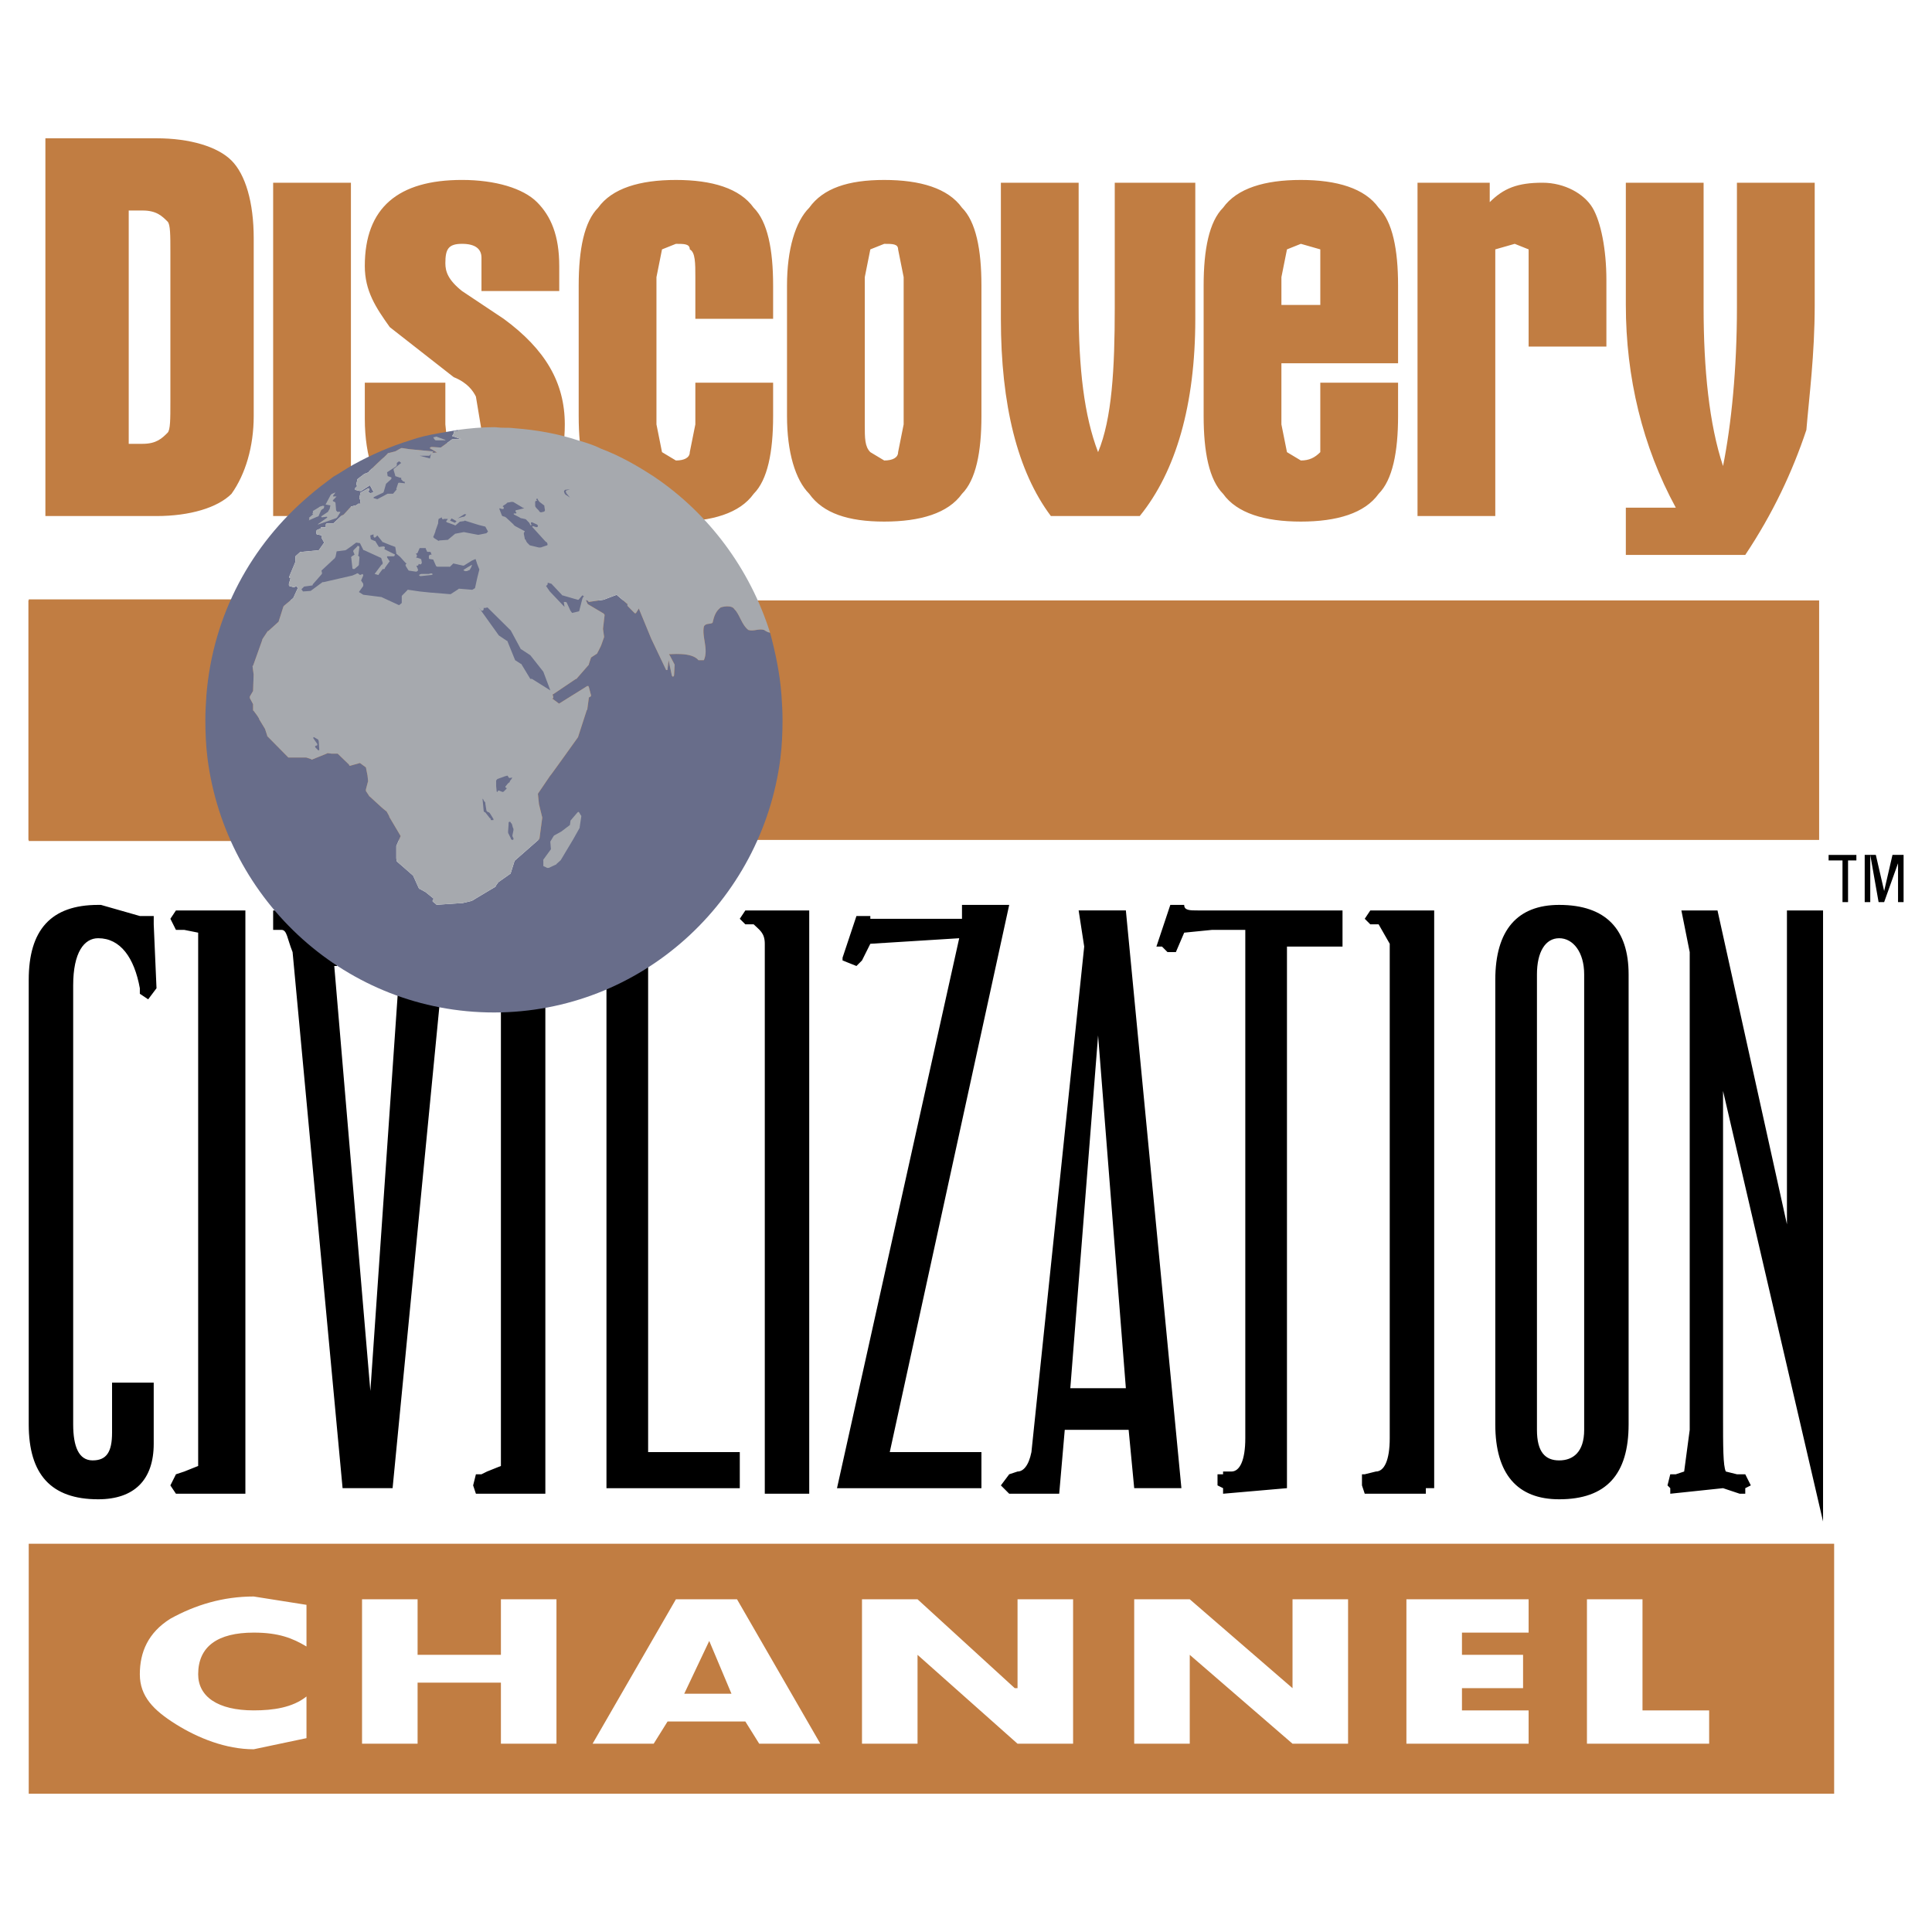
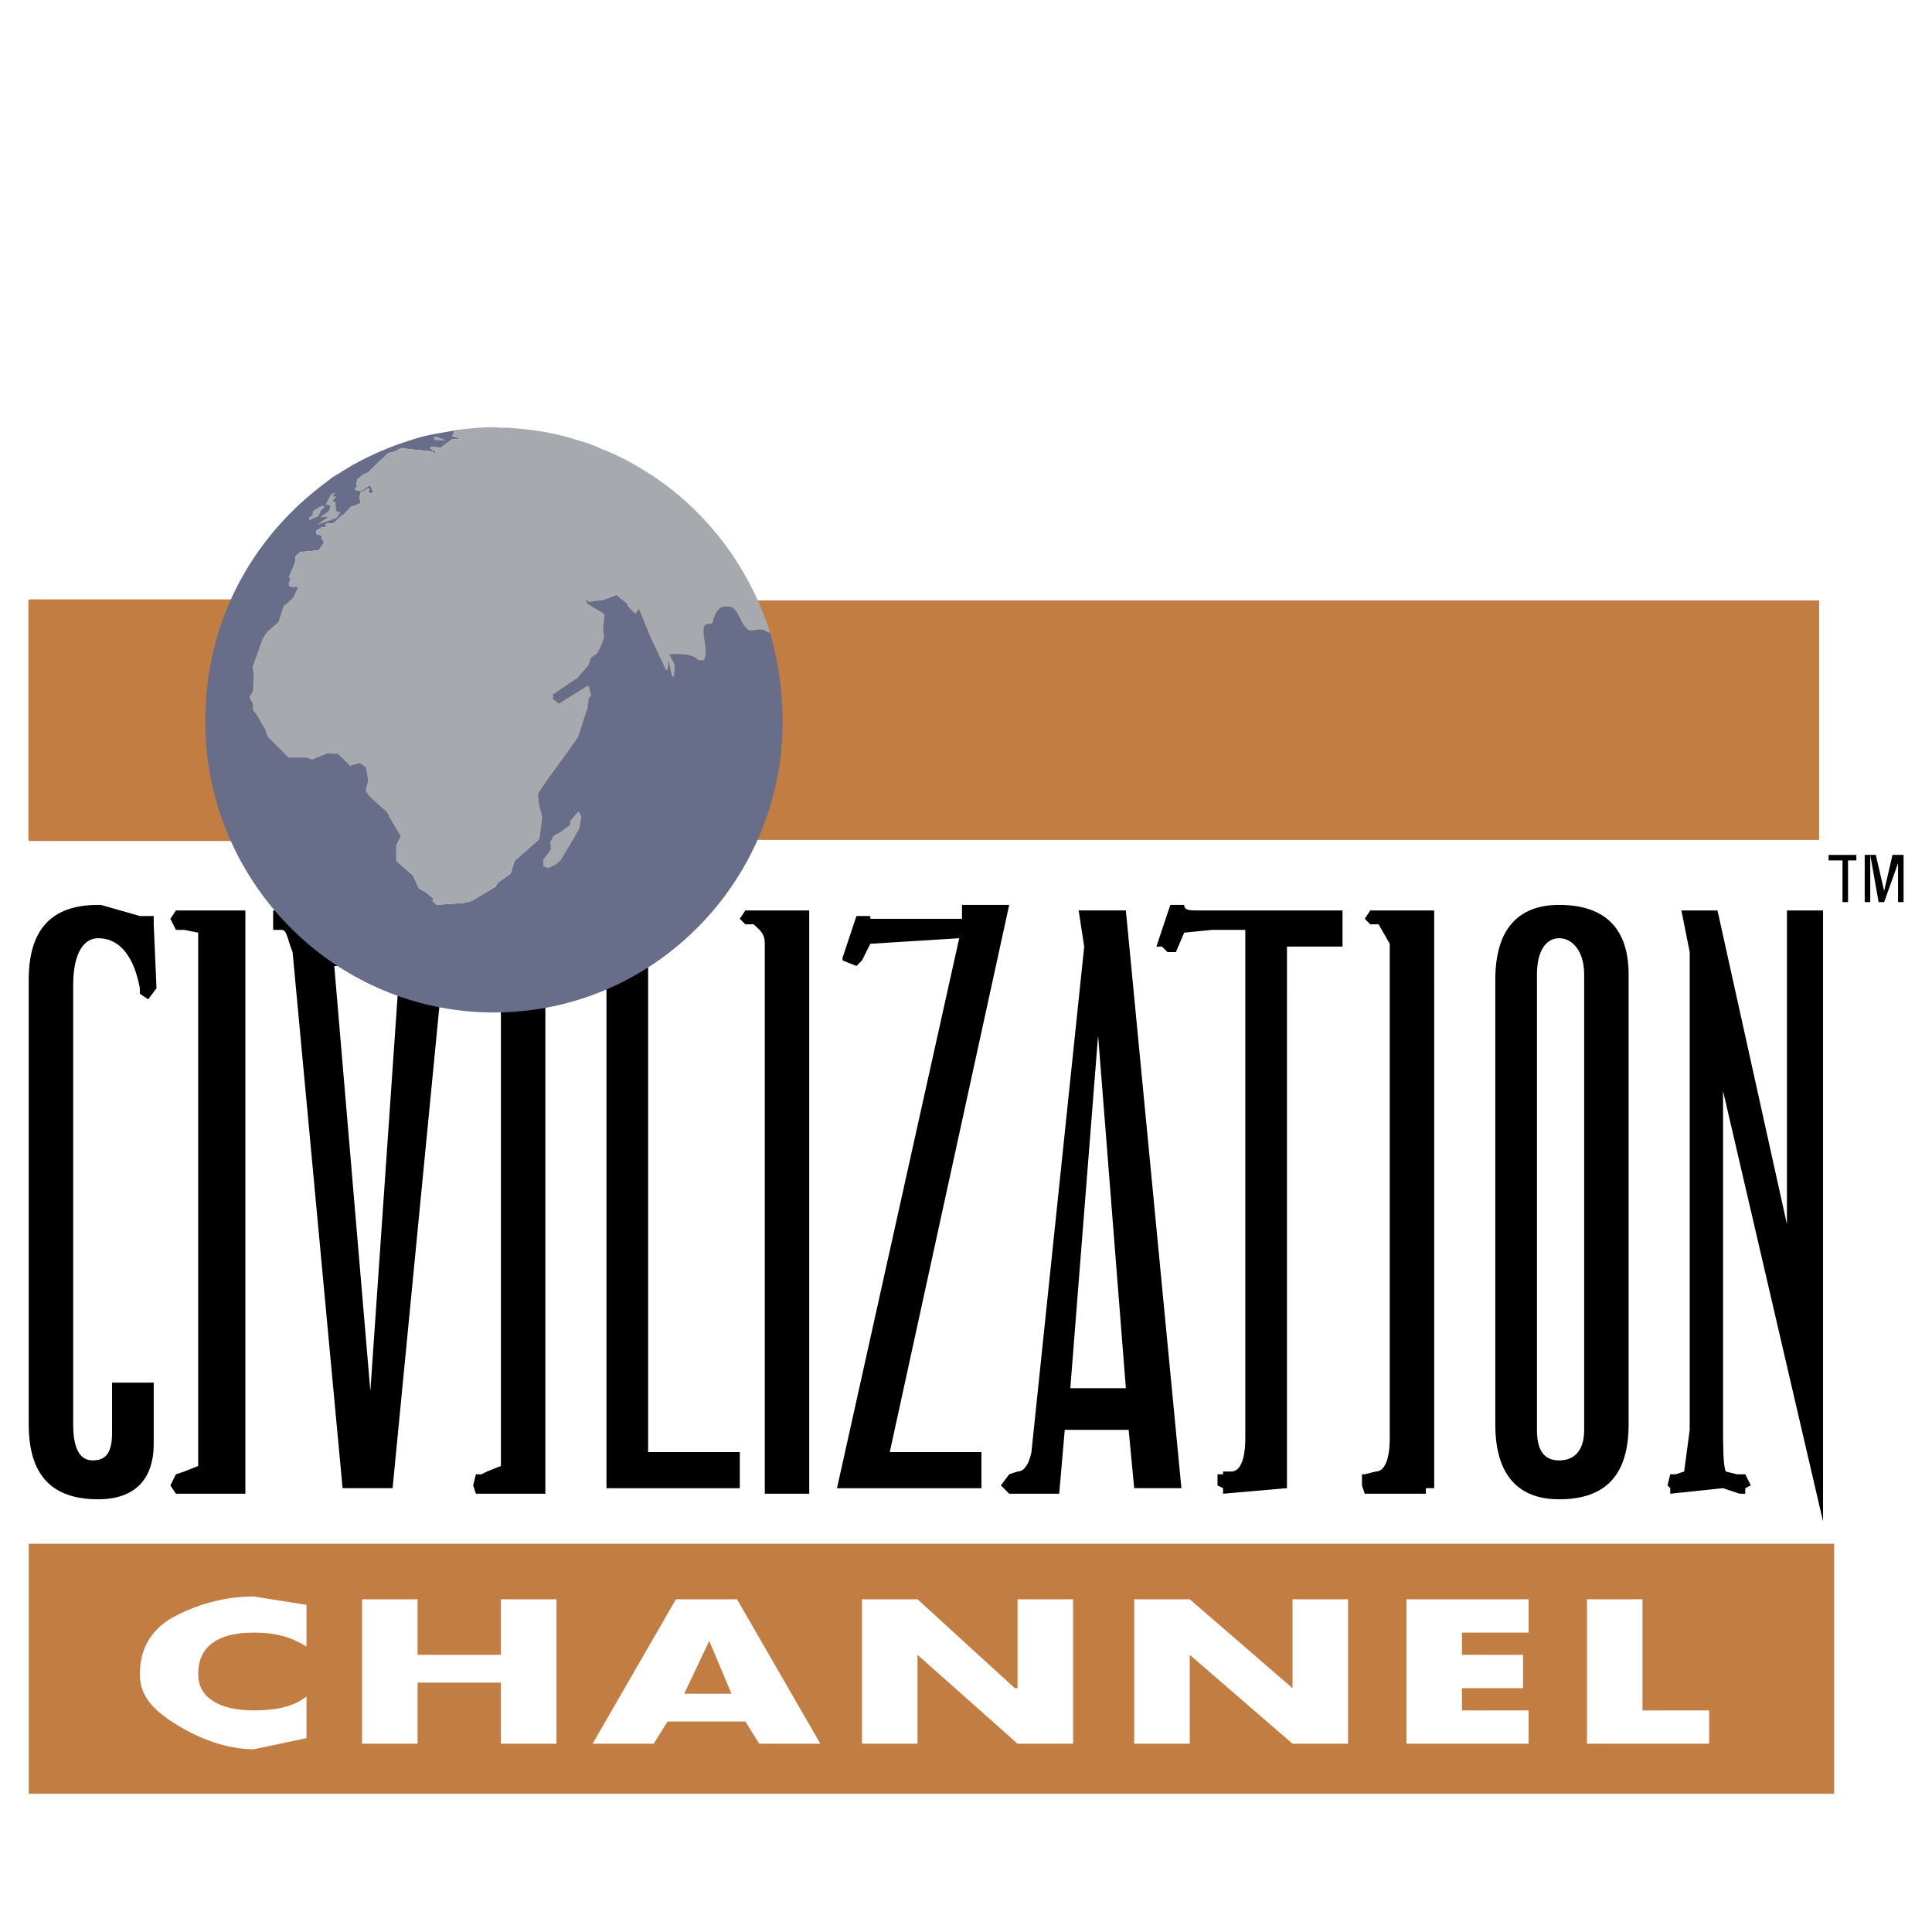
<svg xmlns="http://www.w3.org/2000/svg" version="1.0" id="Layer_1" x="0px" y="0px" width="192.756px" height="192.756px" viewBox="0 0 192.756 192.756" enable-background="new 0 0 192.756 192.756" xml:space="preserve">
  <g>
    <polygon fill-rule="evenodd" clip-rule="evenodd" fill="#FFFFFF" points="0,0 192.756,0 192.756,192.756 0,192.756 0,0  " />
    <polygon fill-rule="evenodd" clip-rule="evenodd" fill="#C17D42" points="2.834,59.905 181.495,59.905 181.495,83.8 2.834,83.8    2.834,59.905  " />
    <polygon fill-rule="evenodd" clip-rule="evenodd" fill="#FFFFFF" points="113.16,159.561 118.702,159.561 128.955,168.43    128.955,159.561 134.497,159.561 134.497,173.971 128.955,173.971 118.702,165.104 118.702,173.971 113.16,173.971 113.16,159.561     " />
-     <path fill-rule="evenodd" clip-rule="evenodd" d="M106.786,138.5l2.771-35.193l2.771,35.193H106.786L106.786,138.5z    M73.809,144.873h-9.145V95.824c-1.386,1.108-2.771,1.94-4.157,2.495v50.158h13.302V144.873L73.809,144.873z M49.976,99.98v46.279   l-1.385,0.555l-0.555,0.275h-0.554l-0.277,1.109l0.277,0.832h6.928V99.703L49.976,99.98L49.976,99.98z M76.303,94.161v54.87h4.434   V90.835h-6.374l-0.555,0.832l0.555,0.554h0.831C75.749,92.775,76.303,93.052,76.303,94.161L76.303,94.161z M27.252,90.835v1.94   h0.832c0.554,0,0.554,0.832,1.108,2.217l4.988,53.484h4.989l4.71-48.496l-4.157-1.385l-2.771,40.182L33.35,96.378h0.277v-0.554   l-4.434-4.156l-1.386-0.832H27.252L27.252,90.835z M18.108,92.775h0.277l1.386,0.277v53.208l-1.386,0.555l-0.831,0.275   l-0.555,1.109l0.555,0.832h6.928V90.835h-6.928l-0.555,0.832l0.555,1.108H18.108L18.108,92.775z M14.782,91.39h-0.831l-3.879-1.108   H9.794c-4.71,0-6.928,2.494-6.928,7.482v44.34c0,4.986,2.217,7.48,6.928,7.48c3.603,0,5.542-1.939,5.542-5.541v-6.098H11.18v4.988   c0,1.939-0.554,2.771-1.939,2.771s-1.94-1.385-1.94-3.602V98.318c0-3.326,1.109-4.711,2.494-4.711c2.218,0,3.603,1.94,4.157,4.989   v0.553l0.831,0.555l0.832-1.107l-0.277-6.375V91.39H14.782L14.782,91.39z M155.559,93.607c1.386,0,2.494,1.385,2.494,3.602v45.447   c0,2.217-1.108,3.049-2.494,3.049s-2.217-0.832-2.217-3.049V97.209C153.342,94.992,154.173,93.607,155.559,93.607L155.559,93.607z    M168.583,94.992v47.664l-0.554,4.158l-0.832,0.275h-0.554l-0.277,1.109l0.277,0.277v0.555l5.265-0.555l1.663,0.555h0.554v-0.555   l0.555-0.277l-0.555-1.109h-0.831l-1.108-0.275c-0.277-0.555-0.277-2.494-0.277-5.543v-32.424l9.977,42.953V90.835h-3.603v31.315   l-6.928-31.315h-3.603L168.583,94.992L168.583,94.992z M155.559,90.282c-4.157,0-6.374,2.494-6.374,7.482v44.34   c0,4.986,2.217,7.48,6.374,7.48c4.711,0,6.928-2.494,6.928-7.48V97.209C162.486,92.775,160.27,90.282,155.559,90.282   L155.559,90.282z M136.715,92.221h0.831l1.108,1.94v49.327c0,2.217-0.555,3.326-1.386,3.326l-1.108,0.275h-0.276v1.109l0.276,0.832   h6.097v-0.555h0.832V90.835h-6.374l-0.555,0.832L136.715,92.221L136.715,92.221z M116.763,90.282l-1.387,4.156h0.555l0.554,0.554   h0.832l0.831-1.94l2.771-0.277h3.325v50.713c0,2.217-0.555,3.326-1.386,3.326h-0.831v0.275h-0.555v1.109l0.555,0.277v0.555   l6.374-0.555V94.438h5.542v-3.603h-14.41c-0.831,0-1.386,0-1.386-0.554H116.763L116.763,90.282z M108.171,94.438l-5.265,50.435   c-0.277,1.387-0.831,1.941-1.386,1.941l-0.831,0.275l-0.831,1.109l0.831,0.832h4.988l0.554-6.375h6.374l0.555,5.82h4.71   l-5.542-57.641h-4.711L108.171,94.438L108.171,94.438z M95.978,90.282v1.386h-9.145V91.39h-1.385l-1.386,4.157v0.277l1.386,0.554   l0.554-0.554l0.831-1.663l8.868-0.554l-12.193,54.87h14.41v-3.604h-9.145l11.916-54.591H95.978L95.978,90.282z" />
+     <path fill-rule="evenodd" clip-rule="evenodd" d="M106.786,138.5l2.771-35.193l2.771,35.193H106.786L106.786,138.5z    M73.809,144.873h-9.145V95.824c-1.386,1.108-2.771,1.94-4.157,2.495v50.158h13.302V144.873L73.809,144.873z M49.976,99.98v46.279   l-1.385,0.555l-0.555,0.275h-0.554l-0.277,1.109l0.277,0.832h6.928V99.703L49.976,99.98L49.976,99.98z M76.303,94.161v54.87h4.434   V90.835h-6.374l-0.555,0.832l0.555,0.554h0.831C75.749,92.775,76.303,93.052,76.303,94.161L76.303,94.161z M27.252,90.835v1.94   h0.832c0.554,0,0.554,0.832,1.108,2.217l4.988,53.484h4.989l4.71-48.496l-4.157-1.385l-2.771,40.182L33.35,96.378h0.277v-0.554   l-4.434-4.156l-1.386-0.832H27.252L27.252,90.835z M18.108,92.775h0.277l1.386,0.277v53.208l-1.386,0.555l-0.831,0.275   l-0.555,1.109l0.555,0.832h6.928V90.835h-6.928l-0.555,0.832l0.555,1.108H18.108L18.108,92.775z M14.782,91.39h-0.831l-3.879-1.108   H9.794c-4.71,0-6.928,2.494-6.928,7.482v44.34c0,4.986,2.217,7.48,6.928,7.48c3.603,0,5.542-1.939,5.542-5.541v-6.098H11.18v4.988   c0,1.939-0.554,2.771-1.939,2.771s-1.94-1.385-1.94-3.602V98.318c0-3.326,1.109-4.711,2.494-4.711c2.218,0,3.603,1.94,4.157,4.989   v0.553l0.831,0.555l0.832-1.107l-0.277-6.375V91.39H14.782L14.782,91.39z M155.559,93.607c1.386,0,2.494,1.385,2.494,3.602v45.447   c0,2.217-1.108,3.049-2.494,3.049s-2.217-0.832-2.217-3.049V97.209C153.342,94.992,154.173,93.607,155.559,93.607L155.559,93.607z    M168.583,94.992v47.664l-0.554,4.158l-0.832,0.275h-0.554l-0.277,1.109l0.277,0.277v0.555l5.265-0.555l1.663,0.555h0.554v-0.555   l0.555-0.277l-0.555-1.109h-0.831l-1.108-0.275c-0.277-0.555-0.277-2.494-0.277-5.543v-32.424l9.977,42.953V90.835h-3.603v31.315   l-6.928-31.315h-3.603L168.583,94.992L168.583,94.992z M155.559,90.282c-4.157,0-6.374,2.494-6.374,7.482v44.34   c0,4.986,2.217,7.48,6.374,7.48c4.711,0,6.928-2.494,6.928-7.48V97.209C162.486,92.775,160.27,90.282,155.559,90.282   z M136.715,92.221h0.831l1.108,1.94v49.327c0,2.217-0.555,3.326-1.386,3.326l-1.108,0.275h-0.276v1.109l0.276,0.832   h6.097v-0.555h0.832V90.835h-6.374l-0.555,0.832L136.715,92.221L136.715,92.221z M116.763,90.282l-1.387,4.156h0.555l0.554,0.554   h0.832l0.831-1.94l2.771-0.277h3.325v50.713c0,2.217-0.555,3.326-1.386,3.326h-0.831v0.275h-0.555v1.109l0.555,0.277v0.555   l6.374-0.555V94.438h5.542v-3.603h-14.41c-0.831,0-1.386,0-1.386-0.554H116.763L116.763,90.282z M108.171,94.438l-5.265,50.435   c-0.277,1.387-0.831,1.941-1.386,1.941l-0.831,0.275l-0.831,1.109l0.831,0.832h4.988l0.554-6.375h6.374l0.555,5.82h4.71   l-5.542-57.641h-4.711L108.171,94.438L108.171,94.438z M95.978,90.282v1.386h-9.145V91.39h-1.385l-1.386,4.157v0.277l1.386,0.554   l0.554-0.554l0.831-1.663l8.868-0.554l-12.193,54.87h14.41v-3.604h-9.145l11.916-54.591H95.978L95.978,90.282z" />
    <polygon fill-rule="evenodd" clip-rule="evenodd" fill="#FFFFFF" points="152.511,162.887 145.859,162.887 145.859,165.104    151.956,165.104 151.956,168.43 145.859,168.43 145.859,170.646 152.511,170.646 152.511,173.971 140.317,173.971 140.317,159.561    152.511,159.561 152.511,162.887  " />
    <polygon fill-rule="evenodd" clip-rule="evenodd" fill="#FFFFFF" points="163.872,159.561 163.872,170.646 170.522,170.646    170.522,173.971 158.33,173.971 158.33,159.561 163.872,159.561  " />
    <polygon fill-rule="evenodd" clip-rule="evenodd" fill="#FFFFFF" points="86.002,159.561 91.544,159.561 101.244,168.43    101.521,168.43 101.521,159.561 107.063,159.561 107.063,173.971 101.521,173.971 91.544,165.104 91.544,173.971 86.002,173.971    86.002,159.561  " />
    <polygon fill-rule="evenodd" clip-rule="evenodd" fill="#FFFFFF" points="65.218,173.971 59.122,173.971 67.435,159.561    73.532,159.561 81.845,173.971 75.749,173.971 74.363,171.754 66.604,171.754 65.218,173.971  " />
    <polygon fill-rule="evenodd" clip-rule="evenodd" fill="#FFFFFF" points="68.267,168.982 72.978,168.982 70.761,163.717    68.267,168.982  " />
    <polygon fill-rule="evenodd" clip-rule="evenodd" fill="#FFFFFF" points="36.121,159.561 41.663,159.561 41.663,165.104    49.976,165.104 49.976,159.561 55.519,159.561 55.519,173.971 49.976,173.971 49.976,167.875 41.663,167.875 41.663,173.971    36.121,173.971 36.121,159.561  " />
    <path fill-rule="evenodd" clip-rule="evenodd" fill="#FFFFFF" d="M30.578,173.416l-5.265,1.109c-2.771,0-5.542-1.109-7.759-2.494   c-2.217-1.385-3.603-2.771-3.603-4.988s0.831-4.156,3.048-5.543c2.495-1.385,5.266-2.217,8.314-2.217l5.265,0.832v4.156   c-1.385-0.83-2.771-1.385-5.265-1.385c-3.603,0-5.542,1.385-5.542,4.156c0,2.217,1.94,3.604,5.542,3.604   c1.939,0,3.88-0.277,5.265-1.387V173.416L30.578,173.416z" />
    <path fill-rule="evenodd" clip-rule="evenodd" fill="#C17D42" d="M20.879,68.112c0.277-3.048,0.831-5.819,2.217-8.313H2.866v24.109   h20.23c-1.386-3.603-2.217-7.76-2.217-11.916V68.112L20.879,68.112z M30.578,173.416l-5.265,1.109   c-2.771,0-5.542-1.109-7.759-2.494c-2.217-1.385-3.603-2.771-3.603-4.988s0.831-4.156,3.048-5.543   c2.495-1.385,5.266-2.217,8.314-2.217l5.265,0.832v4.156c-1.385-0.83-2.771-1.385-5.265-1.385c-3.603,0-5.542,1.385-5.542,4.156   c0,2.217,1.94,3.604,5.542,3.604c1.939,0,3.88-0.277,5.265-1.387V173.416L30.578,173.416z M36.121,159.561h5.542v5.543h8.313   v-5.543h5.543v14.41h-5.543v-6.096h-8.313v6.096h-5.542V159.561L36.121,159.561z M68.267,168.982h4.711l-2.217-5.266   L68.267,168.982L68.267,168.982z M65.218,173.971h-6.096l8.313-14.41h6.097l8.313,14.41h-6.097l-1.385-2.217h-7.76L65.218,173.971   L65.218,173.971z M86.002,159.561h5.542l9.7,8.869h0.276v-8.869h5.543v14.41h-5.543l-9.977-8.867v8.867h-5.542V159.561   L86.002,159.561z M2.866,178.959h180.127V154.02H2.866V178.959L2.866,178.959z M163.872,159.561v11.086h6.65v3.324H158.33v-14.41   H163.872L163.872,159.561z M152.511,162.887h-6.651v2.217h6.097v3.326h-6.097v2.217h6.651v3.324h-12.193v-14.41h12.193V162.887   L152.511,162.887z M113.16,159.561h5.542l10.253,8.869v-8.869h5.542v14.41h-5.542l-10.253-8.867v8.867h-5.542V159.561   L113.16,159.561z" />
-     <path fill-rule="evenodd" clip-rule="evenodd" fill="#C17D42" d="M181.054,18.23v12.193c0,4.988-0.555,9.145-0.831,12.471   c-1.386,4.156-3.326,8.313-6.098,12.47H162.21v-4.711h4.987c-3.325-6.097-4.987-13.024-4.987-20.229V18.23h7.759v12.47   c0,6.097,0.554,11.639,1.939,15.796c0.831-4.157,1.386-9.7,1.386-15.796V18.23H181.054L181.054,18.23z M158.884,20.725   c0.832,1.386,1.386,4.157,1.386,7.205v6.65h-7.759v-9.699l-1.386-0.554l-1.94,0.554v26.604h-7.759V18.23h7.205v1.94   c1.385-1.386,2.771-1.94,5.266-1.94C156.113,18.23,158.053,19.339,158.884,20.725L158.884,20.725z M139.486,36.244h-11.64v6.096   l0.555,2.771l1.386,0.832c0.831,0,1.386-0.277,1.939-0.832c0-0.554,0-1.385,0-2.771v-4.157h7.76v3.325   c0,3.603-0.555,6.374-1.94,7.76c-1.386,1.939-4.156,2.771-7.759,2.771s-6.374-0.832-7.76-2.771c-1.386-1.386-1.94-4.157-1.94-7.76   V28.484c0-3.603,0.555-6.374,1.94-7.759c1.386-1.94,4.157-2.771,7.76-2.771s6.373,0.831,7.759,2.771   c1.386,1.386,1.94,4.157,1.94,7.759V36.244L139.486,36.244z M95.978,20.725c1.386,1.386,1.94,4.157,1.94,7.759v13.024   c0,3.603-0.554,6.374-1.94,7.76c-1.385,1.939-4.156,2.771-7.759,2.771s-6.097-0.832-7.482-2.771   c-1.386-1.386-2.217-4.157-2.217-7.76V28.484c0-3.603,0.831-6.374,2.217-7.759c1.385-1.94,3.88-2.771,7.482-2.771   S94.593,18.785,95.978,20.725L95.978,20.725z M107.617,18.23v12.47c0,6.097,0.554,10.808,1.939,14.41   c1.386-3.325,1.663-8.313,1.663-14.41V18.23h8.036V31.81c0,8.59-1.939,15.241-5.542,19.675h-8.867   c-3.326-4.434-4.988-11.085-4.988-19.675V18.23H107.617L107.617,18.23z M86.279,27.653V42.34c0,1.386,0,2.217,0.554,2.771   l1.386,0.832c0.831,0,1.385-0.277,1.385-0.832l0.554-2.771V27.653l-0.554-2.771c0-0.554-0.554-0.554-1.385-0.554l-1.386,0.554   L86.279,27.653L86.279,27.653z M131.727,24.881l-1.939-0.554l-1.386,0.554l-0.555,2.771v2.771h3.88V24.881L131.727,24.881z    M75.194,20.725c1.386,1.386,1.94,4.157,1.94,7.759v3.326h-7.759v-4.157c0-1.386,0-2.494-0.555-2.771   c0-0.554-0.554-0.554-1.385-0.554l-1.386,0.554l-0.554,2.771V42.34l0.554,2.771l1.386,0.832c0.832,0,1.385-0.277,1.385-0.832   l0.555-2.771v-4.157h7.759v3.325c0,3.603-0.554,6.374-1.94,7.76c-1.386,1.939-4.157,2.771-7.759,2.771s-6.374-0.832-7.759-2.771   c-1.385-1.386-1.94-4.157-1.94-7.76V28.484c0-3.603,0.555-6.374,1.94-7.759c1.386-1.94,4.157-2.771,7.759-2.771   S73.809,18.785,75.194,20.725L75.194,20.725z M53.579,20.171c1.386,1.385,2.217,3.325,2.217,6.373v2.494h-7.759v-3.325   c0-0.832-0.554-1.386-1.94-1.386c-1.385,0-1.663,0.554-1.663,1.94c0,0.831,0.277,1.663,1.663,2.771l4.157,2.771   c4.157,3.048,6.096,6.374,6.096,10.53c0,6.374-3.325,9.699-9.699,9.699c-3.603,0-6.374-0.832-7.76-2.217   c-1.386-1.385-2.494-4.156-2.494-8.036v-3.603h8.036v4.157l0.277,2.771c0,0.555,0.554,0.832,1.385,0.832   c1.386,0,1.94-0.832,1.94-3.048l-0.554-3.326c-0.277-0.555-0.831-1.386-2.217-1.94l-6.374-4.988   c-1.386-1.94-2.494-3.603-2.494-6.097c0-5.819,3.325-8.59,9.699-8.59C49.422,17.954,52.194,18.785,53.579,20.171L53.579,20.171z    M27.252,18.23h7.76v33.254h-7.76V18.23L27.252,18.23z M12.843,21.002V44.28h1.386c1.385,0,1.939-0.554,2.494-1.108   c0.276-0.277,0.276-1.386,0.276-3.048V25.159c0-1.663,0-2.771-0.276-3.048c-0.555-0.554-1.109-1.108-2.494-1.108H12.843   L12.843,21.002z M23.096,16.014c1.386,1.386,2.217,4.157,2.217,7.76v17.735c0,3.048-0.831,5.82-2.217,7.76   c-1.386,1.385-4.157,2.217-7.482,2.217H4.529V13.797h11.085C18.939,13.797,21.71,14.628,23.096,16.014L23.096,16.014z" />
    <path fill-rule="evenodd" clip-rule="evenodd" d="M185.211,85.848v-0.554h-2.771v0.554h1.386v4.157h0.554v-4.157H185.211   L185.211,85.848z M186.042,85.293v4.711h0.554v-4.711l0.832,4.711h0.554l1.386-3.88v-0.831v4.711h0.554v-4.711h-1.108l-0.831,3.603   v0.554v-0.554l-0.831-3.603H186.042L186.042,85.293z" />
    <path fill-rule="evenodd" clip-rule="evenodd" fill="#686D8A" d="M76.833,63.125c-0.272-0.054-0.433-0.166-0.596-0.273   c-0.541-0.165-1.029,0.164-1.569,0c-0.704-0.549-0.866-1.591-1.407-2.084c-0.164-0.329-0.866-0.329-1.354-0.163   c-0.486,0.382-0.65,0.822-0.812,1.534c-0.216,0.164-0.703,0-0.866,0.384c-0.216,1.041,0.487,2.248,0,3.344   c-0.216,0-0.378,0-0.541,0c-0.705-0.877-2.923-0.548-2.923-0.603v0.055l0.055,0.054l0.488,0.933c0,0.054,0,0.054,0,0.109   l-0.055,0.987c-0.055,0.056-0.055,0.108-0.108,0.108c-0.054,0-0.054-0.053-0.109-0.108l-0.324-1.535l-0.108,0.877   c0,0.056,0,0.11-0.055,0.11c-0.053,0-0.106,0-0.106-0.055l-1.462-3.071l-1.354-3.289l0.11,0.166c0,0.053,0,0.109,0,0.109   l-0.271,0.438c-0.056,0.055-0.108,0.055-0.163,0l-0.649-0.657c-0.055-0.055-0.055-0.11-0.055-0.11c0-0.054,0-0.11,0.055-0.11   c-0.055,0-0.055,0-0.109-0.053l-0.379-0.33l-0.649-0.548l-1.299,0.493l0,0l-1.462,0.22c-0.054,0-0.054-0.11-0.108-0.11   l-0.217-0.218l0.055,0.218l0.162,0.329l1.57,0.933c0.054,0.055,0.108,0.111,0.108,0.165l-0.163,1.37l0.109,0.769v0.054   l-0.272,0.768c0,0.055-0.431,0.876-0.431,0.876l0,0l-0.596,0.384l-0.216,0.658c0,0.055,0,0.055,0,0.055l-1.245,1.426h-0.055   l-2.273,1.535c-0.054,0-0.054,0-0.054,0l0.054,0.218c0.055,0.055,0,0.11,0,0.165l-0.108,0.054c0.054,0,0.054,0,0.108,0.056   l0.595,0.438l2.815-1.754c0,0,0.054,0,0.108,0c0,0.055,0.054,0.055,0.054,0.109l0.216,0.822c0,0.054-0.053,0.165-0.162,0.165   l-0.054,0.055l-0.162,1.207c0,0,0,0-0.054,0.054l-0.866,2.687l0,0c0,0-2.815,3.948-2.815,3.892l-1.191,1.755l0.108,1.042   l0.324,1.315c0,0,0,0,0,0.055l-0.27,2.029l-0.054,0.108l-2.436,2.138l-0.379,1.208c0,0,0,0,0,0.054l-1.245,0.878l-0.27,0.383   c0,0.056,0,0.056,0,0.056l-2.383,1.425l0,0l-0.919,0.218H46.09l-2.49,0.166c-0.108,0-0.108-0.109-0.163-0.109l-0.271-0.219   c0-0.055,0-0.055,0-0.111l0.109-0.164l-0.812-0.658l-0.595-0.329h-0.053l-0.595-1.315l-1.57-1.371   c-0.055-0.054-0.055-0.054-0.055-0.054l-0.053-0.273l0,0v-1.262l0,0l0.433-0.988l-1.136-1.919v-0.054l-0.055-0.11l-0.217-0.384   c-0.108-0.054-0.541-0.438-0.541-0.438l-1.135-1.042c0,0-0.056,0-0.056-0.054l-0.325-0.492c0-0.057,0-0.057,0-0.167l0.217-0.821   l-0.054-0.548l-0.163-0.823l-0.596-0.438l-0.973,0.273c-0.055,0-0.109,0-0.109-0.109l-1.137-1.096c-0.163,0-0.594,0-0.594,0   l-0.434-0.055c-0.054,0.055-0.216,0.11-0.216,0.11l-1.353,0.547c0,0,0,0-0.054-0.055l-0.488-0.165h-1.676c-0.056,0-0.056,0-0.109,0   l-1.569-1.59l-0.542-0.547v-0.055l-0.216-0.658l-0.596-0.988c0,0,0,0,0-0.054l-0.216-0.33l-0.325-0.439   c-0.055,0-0.055-0.054-0.055-0.054v-0.328c0-0.056,0-0.056,0-0.056v-0.218l-0.323-0.603c0-0.055,0-0.11,0-0.165l0.323-0.548   l0.055-1.644l-0.108-0.823c0,0,0-0.055,0.054-0.055l0.921-2.575v-0.057l0.541-0.823h0.054l1.027-0.931l0.488-1.535   c0,0,0.054,0,0.054-0.055l0.92-0.769l0.379-0.822c0-0.055,0-0.055,0.055-0.055l0.053-0.055l-0.161-0.274l-0.217,0.109   c-0.054,0-0.054,0-0.108,0l-0.378-0.109c-0.056,0-0.056-0.055-0.056-0.219l0.164-0.549l-0.108-0.054c0,0-0.056-0.055,0-0.164   l0.595-1.427v-0.492c0-0.056,0-0.056,0.053-0.109l0.433-0.384h0.056l1.786-0.165l0.54-0.767l-0.271-0.493c0-0.055,0-0.11,0-0.22   h0.055l-0.488-0.109c-0.054,0-0.054,0-0.054-0.056l-0.053-0.217c0-0.056,0.053-0.109,0.107-0.166l0.38-0.165   c0-0.109,0-0.109,0.053-0.109h0.434v-0.22c0-0.055,0-0.109,0.053-0.109c0-0.055,0.056-0.055,0.056-0.055h0.649l0.757-0.713   c0-0.056,0.055-0.056,0.055-0.056l0.216-0.108l0.704-0.768c0-0.054,0.053-0.054,0.106-0.054l0.436-0.11l0.161-0.11   c0.054-0.053,0.109-0.053,0.163-0.053l0.054,0.053l0.055-0.384l-0.109-0.164c0-0.056,0-0.056,0-0.109l0.109-0.495   c0.054,0,0.054-0.054,0.107-0.054l0.596-0.33c0.054-0.054,0.109-0.054,0.162,0c0,0,0,0.056,0,0.11l-0.108,0.22l0.108,0.054   c0.056,0,0.056,0.056,0.056,0.056s0,0,0.053,0l0.27-0.056l0.055-0.054c-0.055-0.11-0.377-0.713-0.377-0.713v0.055   c-0.056,0-0.056,0-0.109,0.056l-0.758,0.493c-0.054,0-0.109,0-0.109,0l-0.487-0.11c0-0.054,0-0.054,0-0.11v-0.054l0.216-0.22   l-0.054-0.056l-0.053-0.055l0.106-0.493c0-0.054,0-0.054,0.054-0.109l0.649-0.493l0,0l0.435-0.164c0-0.056,0-0.056,0.053-0.111   c0,0,1.407-1.37,1.461-1.37l0.378-0.383c0-0.057,0.108-0.057,0.108-0.057l0.649-0.163l0.595-0.329c0,0,0.054,0,0.11,0l0.702,0.108   l2.274,0.221c0.053,0,0.053,0,0.107,0.055c0,0,0,0.055-0.054,0.055l-0.053,0.053l0.487-0.053l-0.649-0.383   c-0.055,0-0.055-0.055-0.055-0.111c0.055,0,0.109-0.054,0.162-0.054l0.919,0.054l1.137-0.823h0.109h0.812l-0.759-0.273   c-0.053,0-0.163-0.055-0.163-0.055l0.163-0.273c0.055-0.056,0.055-0.056,0.055-0.056c-0.055,0-0.108-0.054-0.055-0.054   c0-0.054,0.055-0.11,0.055-0.11h0.486l-0.162-0.109c-0.649,0.109-1.245,0.219-1.896,0.329c-0.973,0.165-1.947,0.384-2.868,0.711   c-1.949,0.605-3.843,1.427-5.629,2.414c-0.703,0.383-1.298,0.823-2.002,1.208c-0.812,0.601-1.679,1.26-2.436,1.918   c-5.737,4.878-9.581,11.842-10.229,19.846c-0.056,0.822-0.108,1.644-0.108,2.467c0,1.317,0.053,2.575,0.217,3.892   c1.838,14.256,13.908,25.331,28.576,25.331c14.667,0,26.737-11.075,28.576-25.331c0.163-1.316,0.217-2.574,0.217-3.892   c0-0.823-0.054-1.645-0.109-2.467C77.805,67.182,77.374,65.153,76.833,63.125L76.833,63.125z" />
    <path fill-rule="evenodd" clip-rule="evenodd" fill="#A6A9AE" d="M45.333,43.003c0,0-0.055,0.057-0.055,0.109   c-0.052,0,0,0.055,0.055,0.055c0,0,0,0-0.055,0.057l-0.163,0.273c0,0,0.111,0.055,0.163,0.055l0.757,0.275h-0.809h-0.111   l-1.137,0.822l-0.919-0.056c-0.052,0-0.107,0.056-0.162,0.056c0,0.056,0,0.108,0.055,0.108l0.649,0.384l-0.487,0.054l0.053-0.054   c0.055,0,0.055-0.056,0.055-0.056c-0.055-0.053-0.055-0.053-0.108-0.053l-2.273-0.22l-0.703-0.108c-0.056,0-0.11,0-0.11,0   l-0.593,0.328l-0.651,0.163c0,0-0.106,0-0.106,0.057l-0.381,0.383c-0.052,0-1.459,1.37-1.459,1.37   c-0.054,0.055-0.054,0.055-0.054,0.111l-0.437,0.164l0,0l-0.649,0.493c-0.054,0.055-0.054,0.055-0.054,0.112l-0.105,0.491   l0.053,0.055l0.052,0.056l-0.216,0.219v0.058c0,0.052,0,0.052,0,0.106l0.486,0.11c0,0,0.054,0,0.11,0l0.76-0.493   c0.054-0.056,0.054-0.056,0.107-0.056v-0.055c0,0,0.322,0.604,0.377,0.715l-0.055,0.052l-0.27,0.057c-0.053,0-0.053,0-0.053,0   s0-0.057-0.054-0.057l-0.108-0.052l0.108-0.222c0-0.054,0-0.106,0-0.106c-0.054-0.058-0.108-0.058-0.165,0l-0.596,0.328   c-0.052,0-0.052,0.052-0.109,0.052l-0.107,0.493c0,0.057,0,0.057,0,0.114l0.107,0.163l-0.054,0.381l-0.054-0.052   c-0.053,0-0.106,0-0.162,0.052l-0.16,0.112l-0.434,0.109c-0.057,0-0.106,0-0.106,0.053l-0.705,0.769l-0.218,0.108   c0,0-0.053,0-0.053,0.056l-0.758,0.714h-0.649c0,0-0.054,0-0.054,0.054c-0.055,0-0.055,0.055-0.055,0.109v0.218h-0.434   c-0.053,0-0.053,0-0.053,0.109l-0.38,0.165c-0.054,0.057-0.106,0.11-0.106,0.167l0.052,0.218c0,0.056,0,0.056,0.054,0.056   l0.488,0.108h-0.055c0,0.107,0,0.163,0,0.219l0.271,0.494l-0.54,0.767l-1.786,0.166h-0.054l-0.436,0.384   c-0.052,0.052-0.052,0.052-0.052,0.111v0.493l-0.597,1.426c-0.055,0.108,0,0.161,0,0.161l0.109,0.056l-0.164,0.548   c0,0.164,0,0.22,0.055,0.22l0.379,0.111c0.054,0,0.054,0,0.108,0l0.217-0.111l0.161,0.274l-0.056,0.057   c-0.051,0-0.051,0-0.051,0.051l-0.379,0.824l-0.921,0.768c0,0.058-0.053,0.058-0.053,0.058l-0.488,1.533l-1.028,0.934h-0.052   l-0.543,0.82v0.054l-0.92,2.577c-0.054,0-0.054,0.055-0.054,0.055l0.11,0.823l-0.056,1.644l-0.323,0.549c0,0.054,0,0.11,0,0.165   l0.323,0.603v0.22c0,0,0,0,0,0.055v0.328c0,0,0,0.057,0.056,0.057l0.323,0.436l0.215,0.331c0,0.055,0,0.055,0,0.055l0.597,0.987   l0.217,0.658v0.054l0.54,0.549l1.569,1.59c0.053,0,0.053,0,0.108,0h1.677l0.49,0.165c0.051,0.056,0.051,0.056,0.051,0.056   l1.355-0.551c0,0,0.163-0.053,0.218-0.108l0.431,0.055c0,0,0.432,0,0.595,0l1.135,1.098c0,0.107,0.054,0.107,0.112,0.107   l0.971-0.273l0.596,0.438l0.163,0.823l0.057,0.546l-0.219,0.822c0,0.11,0,0.11,0,0.167l0.328,0.494   c0,0.053,0.054,0.053,0.054,0.053l1.137,1.042c0,0,0.431,0.385,0.54,0.44l0.215,0.384l0.055,0.109v0.053l1.137,1.918l-0.434,0.986   l0,0v1.265l0,0l0.053,0.274c0,0,0,0,0.055,0.052l1.57,1.373l0.594,1.314h0.054l0.596,0.329l0.812,0.659l-0.109,0.166   c0,0.053,0,0.053,0,0.108l0.271,0.22c0.051,0,0.051,0.108,0.164,0.108l2.487-0.164h0.058l0.917-0.22l0,0l2.38-1.424   c0,0,0,0,0-0.054l0.274-0.385l1.244-0.878c0-0.054,0-0.054,0-0.054l0.379-1.205l2.436-2.139l0.052-0.112l0.271-2.027   c0-0.053,0-0.053,0-0.053l-0.324-1.32l-0.108-1.039l1.19-1.756c0,0.054,2.813-3.89,2.813-3.89l0,0l0.869-2.688   c0.051-0.054,0.051-0.054,0.051-0.054l0.163-1.206l0.055-0.057c0.111,0,0.163-0.109,0.163-0.164l-0.217-0.82   c0-0.057-0.051-0.057-0.051-0.112c-0.058,0-0.111,0-0.111,0l-2.814,1.755l-0.594-0.437c-0.055-0.058-0.055-0.058-0.106-0.058   l0.106-0.053c0-0.055,0.055-0.111,0-0.165l-0.055-0.218c0,0,0,0,0.055,0l2.273-1.535h0.053l1.244-1.426c0,0,0,0,0-0.057   l0.217-0.655l0.596-0.385l0,0c0,0,0.431-0.822,0.431-0.876l0.272-0.768V63.51l-0.109-0.769l0.16-1.37   c0-0.056-0.051-0.108-0.104-0.163l-1.574-0.933l-0.158-0.329l-0.057-0.22l0.215,0.22c0.058,0,0.058,0.107,0.109,0.107l1.465-0.217   l0,0l1.297-0.496l0.649,0.55l0.379,0.329c0.052,0.055,0.11,0.055,0.11,0.055c-0.058,0-0.058,0.054-0.058,0.107   c0,0,0,0.056,0.058,0.113l0.648,0.656c0.051,0.057,0.109,0.057,0.161,0l0.273-0.438l-0.111-0.275l1.354,3.29l1.462,3.071   c0,0.055,0.053,0.055,0.108,0.055c0.056,0,0.056-0.055,0.056-0.111l0.105-0.877l0.324,1.537c0.055,0.056,0.055,0.106,0.109,0.106   c0.054,0,0.054-0.05,0.108-0.106l0.056-0.989c0-0.056,0-0.056,0-0.108l-0.489-0.933l-0.054-0.055v-0.055   c0,0.055,2.222-0.271,2.925,0.604c0.162,0,0.323,0,0.538,0c0.489-1.096-0.215-2.303,0-3.346c0.165-0.382,0.651-0.218,0.867-0.382   c0.162-0.713,0.326-1.153,0.812-1.534c0.489-0.167,1.19-0.167,1.352,0.163c0.544,0.495,0.706,1.535,1.408,2.084   c0.542,0.164,1.03-0.166,1.572,0c0.162,0.111,0.323,0.219,0.595,0.273c-2.002-6.359-6.117-11.896-11.583-15.571   c-1.677-1.095-3.409-2.085-5.304-2.796c-0.757-0.38-1.517-0.602-2.274-0.823c-2-0.657-4.112-1.04-6.277-1.202   c-0.433-0.057-0.864-0.057-1.245-0.057c-0.324,0-0.594-0.055-0.866-0.055c-1.244,0-2.38,0.112-3.625,0.274l0.162,0.109H45.333   L45.333,43.003z M33.425,49.144c0.052,0,0.052,0,0,0.057l-0.162,0.218c-0.054,0.055-0.054,0.112,0,0.112h0.269   c0.056,0,0.056,0,0,0.05l-0.323,0.333c0,0.055,0,0.107,0.054,0.107l0.108,0.054c0.054,0,0.106,0.056,0.106,0.168l0.055,0.656   c0,0.057,0.056,0.057,0.112,0.165h0.269c0.053,0,0.053,0.052,0,0.108l-0.269,0.441c-0.056,0.052-0.112,0.107-0.167,0.107   l-1.728,0.604c-0.056,0-0.056,0,0-0.055l0.865-0.605c0.055-0.052,0.055-0.108-0.054-0.108l-0.433,0.057   c-0.055,0-0.108-0.057-0.055-0.111l0.649-0.438c0.058-0.108,0.109-0.221,0.162-0.274l0.058-0.273c0.055-0.055,0-0.109-0.058-0.109   l-0.322-0.056c-0.055,0-0.108,0-0.055-0.056l0.435-0.822c0-0.055,0.161-0.218,0.215-0.218L33.425,49.144L33.425,49.144z    M31.802,50.626c0.054-0.057,0.161-0.11,0.216-0.11l0.162-0.055c0.109,0,0.161,0,0.161,0.055v0.053c0,0.057-0.052,0.11-0.052,0.166   l-0.109,0.054c-0.054,0.054-0.162,0.109-0.162,0.166l-0.216,0.491c0,0.056-0.109,0.11-0.164,0.11l-0.759,0.33   c-0.052,0.054-0.052,0.054-0.052,0c0.052-0.111,0.052-0.166,0-0.166c0,0,0-0.056,0.052-0.107l0.328-0.275   c0.053,0,0.053-0.052,0-0.052c-0.053,0-0.053-0.057,0-0.114c0-0.056,0.053-0.108,0-0.108c0,0,0-0.108,0.053-0.108L31.802,50.626   L31.802,50.626z M43.276,43.718c-0.054,0-0.054-0.111,0.053-0.111h0.055c0.105-0.056,0.217-0.056,0.274,0l0.755,0.274   c0.057,0.053,0.057,0.053,0,0.053h-0.812c-0.112,0-0.164,0-0.217-0.053L43.276,43.718L43.276,43.718z M57.78,81.052   c0,0-0.054-0.054-0.109-0.054c0,0.054-0.053,0.054-0.053,0.054l-0.704,0.825v0.053l-0.055,0.382l-0.865,0.655l-0.704,0.388   l-0.053,0.053l-0.329,0.551v0.055l0.057,0.714l-0.757,1.04c0,0.056-0.056,0.056,0,0.056v0.547c0,0.058,0.053,0.058,0.053,0.058   l0.328,0.161c0.054,0,0.106,0,0.16,0l0.704-0.328c0.056,0,0.056,0,0.056-0.053l0.431-0.384l0,0l1.246-2.083l0.648-1.151   c0-0.055,0-0.055,0-0.055l0.163-1.096c0-0.058,0-0.058-0.054-0.109L57.78,81.052L57.78,81.052z" />
-     <path fill-rule="evenodd" clip-rule="evenodd" fill="#686D8A" d="M42.896,45.744l-1.028-0.274h0.92c0.051,0,0.051,0,0.108-0.052   l0.11-0.165L42.896,45.744L42.896,45.744z M48.635,60.604l2.326,2.302l0.974,1.807c0,0,0,0.057,0.053,0.057l0.921,0.602   l1.299,1.646l0.701,1.866l-1.837-1.153c-0.054,0-0.109,0-0.163,0l0,0l-0.865-1.426c0-0.057,0-0.057-0.056-0.057l-0.594-0.382   l-0.757-1.864c0-0.058,0-0.058-0.057-0.058l-0.811-0.545l-2.002-2.795l0.217,0.274c0.054,0.054,0.107,0.054,0.16,0.054   c0.057-0.054,0.11-0.054,0.11-0.165v-0.113c0.055,0,0.055,0,0.166,0L48.635,60.604L48.635,60.604z M51.231,82.811   c0-0.059,0-0.168-0.055-0.222l-0.107-0.383c-0.052-0.057-0.109-0.111-0.167-0.221c-0.051,0-0.159,0-0.159,0.11c0,0,0,0.111,0,0.164   l-0.052,0.709c0,0.059,0,0.17,0.052,0.223l0.217,0.438c0,0.112,0.109,0.166,0.164,0.166c0.107,0,0.107-0.054,0.107-0.166   c-0.055-0.052-0.055-0.108-0.055-0.108c-0.052-0.056-0.052-0.111-0.052-0.164L51.231,82.811L51.231,82.811z M31.259,73.653   c0-0.11,0-0.11,0.056-0.11l0.378,0.216c0.056,0,0.109,0.167,0.109,0.221l0.054,0.824c0,0.055-0.054,0.055-0.107,0.055l-0.271-0.274   c0-0.058-0.109-0.111,0-0.165l0.161-0.057c0-0.052,0.055-0.107,0-0.162L31.259,73.653L31.259,73.653z M38.244,49.144   c0-0.052,0.052-0.052,0.052-0.11l0.218-0.765L39,47.829c0.053-0.055,0.053-0.055,0.053-0.166c0,0,0-0.054-0.053-0.054l-0.323-0.107   l-0.056-0.385l0.92-0.601c0-0.057,0.053-0.057,0.053-0.112v-0.219l0.219-0.164l0.214,0.164l-0.757,0.602c0,0.056,0,0.11,0,0.11   l0.164,0.547v0.058l0.487,0.161c0,0,0.054,0,0.106,0c0,0,0-0.054,0,0c0,0.111,0,0.111,0,0.166l0.165,0.165   c0,0.054,0.053,0.054,0.16,0.054l0.054,0.169l-0.594-0.06c-0.055,0-0.108,0.06-0.108,0.112l-0.163,0.495c0,0,0,0,0,0.052   l0.053,0.054h-0.053l-0.325,0.385h-0.433h-0.106l-1.03,0.548l-0.378-0.11l0,0v-0.057l0.054-0.056l0,0L38.244,49.144L38.244,49.144z    M50.852,78.038c0-0.111,0.051-0.166,0.109-0.216l0.109-0.167c0.055-0.11,0-0.11-0.052-0.057h-0.057   c-0.109,0.057-0.217,0-0.217-0.053l-0.052-0.057c0-0.054-0.054-0.106-0.111-0.106c0,0-0.051,0.052-0.16,0.052l-0.759,0.276   c-0.054,0-0.107,0.112-0.162,0.162v0.221c0,0.055,0,0.108,0,0.166c0,0,0,0.108,0,0.163l0.055,0.549   c0.053,0.052,0.053,0.052,0.107,0v-0.055c0.056-0.056,0.163-0.056,0.216,0l0.16,0.055c0.057,0.052,0.167,0.052,0.22,0l0.272-0.273   c0.051-0.055,0-0.11-0.055-0.11c-0.054,0-0.054-0.056-0.054-0.111l0.271-0.329C50.744,78.092,50.852,78.038,50.852,78.038   L50.852,78.038z M48.202,79.738c0-0.057-0.057-0.057-0.057,0l0.11,1.151c0,0.055,0.055,0.163,0.166,0.163l0.429,0.549   c0.056,0.054,0.109,0.054,0.109,0.11v0.055c0,0.055,0,0.055,0.054,0.055c0.055,0,0.108,0,0.218,0c0,0,0-0.055,0-0.11l-0.271-0.441   c-0.053-0.108-0.109-0.162-0.164-0.218l-0.16-0.054c-0.056-0.054-0.109-0.109-0.109-0.163l-0.106-0.659c0-0.109,0-0.166-0.111-0.22   L48.202,79.738L48.202,79.738z M30.339,58.523l0.814-0.114c0,0,0.053,0,0.053-0.108l0.865-0.986   c0.055-0.055,0.055-0.113,0.055-0.167l-0.055-0.218l1.354-1.262c0-0.054,0-0.054,0.052-0.107l0.11-0.552l0.866-0.108   c0.055,0,0.055-0.054,0.107-0.054l0.543-0.384c0,0,0.27-0.217,0.434-0.328l0.375,0.054l0.328,0.658c0,0,0,0.054,0.106,0.054   l1.681,0.768l0.162,0.493l-0.055,0.166h-0.058l-0.701,0.934c0.056,0,0.324,0.108,0.378,0.108c0-0.054,0.436-0.603,0.436-0.603   c0.054,0,0.054,0.054,0.106,0c0.054,0,0.107,0,0.107-0.11l0.435-0.603c0.054,0,0.054-0.109,0-0.109l-0.217-0.331v-0.112h0.649   c0.056,0,0.109-0.052,0.109-0.107c0.055-0.054,0-0.111-0.053-0.111l-0.976-0.494l0.053-0.164c0-0.057-0.053-0.109-0.159-0.109   l-0.437,0.053l-0.376-0.601c-0.056,0-0.056,0-0.056,0l-0.379-0.165l-0.054-0.384l0.325-0.108v0.216   c0.054,0.056,0.054,0.112,0.108,0.112c0,0,0.056,0,0.108-0.056l0.162-0.163l0.488,0.602c0,0.056,0,0.056,0.055,0.056L39,54.407   c0,0,0.326,0.11,0.435,0.163l0.107,0.658c0,0,0,0.056,0.053,0.056l0.327,0.276l0.541,0.6c0.053,0,0.053,0.058,0.107,0.058   l-0.054,0.051c-0.053,0-0.053,0.113-0.053,0.168l0.269,0.435l0.056,0.058l0.755,0.11c0,0,0.055-0.056,0.109-0.056   c0.053-0.054,0.053-0.111,0.053-0.165l-0.162-0.382h0.109c0.053,0,0.107-0.055,0.107-0.111c0,0,0,0,0-0.057h0.056   c0.054,0.057,0.163,0.057,0.217,0c0-0.051,0.058-0.109,0.058-0.109l-0.058-0.33c0-0.054-0.054-0.054-0.163-0.109l-0.377-0.108   c0.106-0.053,0.106-0.112,0.106-0.219l-0.106-0.167c0.052,0,0.106,0,0.161-0.053l0.217-0.493h0.596l0.054,0.164   c0,0.054,0.053,0.054,0.053,0.054c0,0.057,0,0.057,0,0.108c0.054,0,0.054,0.057,0.109,0.057h0.271l0.107,0.275h-0.052   c-0.055,0-0.11,0-0.11,0c-0.057,0.054-0.057,0.054-0.108,0.108v0.164c0,0.108,0,0.164,0.108,0.164l0.325,0.054l0.267,0.606   c0,0.053,0.112,0.108,0.169,0.108h1.188c0,0.055,0.055,0,0.108-0.056l0.272-0.272l0.972,0.219c0.054,0,0.108,0,0.164-0.055   l0.703-0.438l0.378-0.167c0,0,0.163,0.441,0.163,0.492l0.219,0.55l-0.219,0.877c0,0-0.163,0.769-0.216,0.986l-0.271,0.164   l-1.298-0.108c-0.058,0-0.058,0-0.109,0.057l-0.758,0.491l-2.057-0.166l-1.028-0.107l-1.137-0.167c-0.052,0-0.107,0-0.107,0.058   l-0.486,0.491c-0.056,0.057-0.056,0.057-0.056,0.112v0.658l-0.269,0.217l-1.785-0.823c-0.057,0-0.057,0-0.057,0l-1.73-0.219   l-0.434-0.271l0.434-0.605c0-0.056,0-0.164,0-0.22l-0.217-0.326l0.217-0.496c0-0.055,0-0.108-0.053-0.108   c0-0.055-0.056-0.055-0.112,0l-0.163,0.054l-0.215-0.167c-0.054,0-0.106,0-0.16,0.059l-0.381,0.163l-2.867,0.657c0,0,0,0-0.109,0   l-1.189,0.877l-0.759,0.056l-0.161-0.218L30.339,58.523L30.339,58.523z M43.329,53.697l-0.107-0.113l0.216-0.545   c0-0.056,0-0.056,0-0.056l0.273-0.766c0,0,0-0.277,0.051-0.442l0.324-0.162v0.107c0.058,0.054,0.109,0.166,0.164,0.054h0.432   l-0.107,0.165c-0.054,0-0.054,0.057-0.054,0.11l0.054,0.055l0.758,0.274c0.054,0.055,0.108,0.055,0.164,0l0.378-0.329l0.377-0.054   c0.054,0,0.054,0,0.109-0.057c0.327,0.11,1.407,0.439,1.407,0.439l0.652,0.163l0.269,0.497l-0.163,0.163l-0.813,0.164l-1.407-0.272   c-0.054,0-0.054,0-0.054,0l-0.865,0.164c0,0.056-0.054,0.056-0.054,0.056l-0.651,0.547l-0.758,0.054c-0.054,0-0.108,0-0.162,0.055   L43.329,53.697L43.329,53.697z M54.208,51.064c0.108,0,0.163-0.108,0.163-0.165l-0.055-0.33c0-0.053,0-0.163-0.055-0.163   l-0.434-0.332c-0.052-0.054-0.161-0.216-0.161-0.216c0-0.108-0.054-0.108-0.108-0.108l-0.052,0.053c-0.055,0,0.052,0.11,0.052,0.11   c0.054,0.055,0.054,0.055,0,0.055h-0.052c-0.055,0-0.111,0.052-0.111,0.106v0.386c0,0.055,0.056,0.165,0.111,0.218l0.268,0.276   c0.052,0.108,0.107,0.161,0.218,0.161L54.208,51.064L54.208,51.064z M54.372,53.969c0.052,0.053,0.108,0.109,0.108,0.109   c0.055,0,0.109,0.055,0.109,0.109c0.054,0.057,0.054,0.219,0,0.219l-0.49,0.163c-0.106,0.057-0.216,0.057-0.324,0.057l-0.92-0.22   c-0.054-0.053-0.163-0.163-0.215-0.219l-0.055-0.054c-0.055-0.111-0.109-0.165-0.109-0.165v-0.055c0,0,0-0.054-0.106-0.109   l-0.108-0.548c0-0.055,0-0.164,0.056-0.164c0.052-0.055,0.052-0.111,0-0.111l-0.923-0.495c-0.054-0.053-0.163-0.108-0.163-0.163   l-0.651-0.604c-0.051-0.056-0.106-0.107-0.216-0.164l-0.216-0.054c-0.055-0.056-0.111-0.11-0.111-0.164l-0.213-0.549   c0-0.054,0-0.11,0.108-0.054l0.162,0.054c0.055,0,0.163,0,0.163-0.054v-0.056c0-0.053,0-0.11-0.052-0.11   c-0.056,0-0.056-0.053,0-0.108l0.325-0.218c0.051-0.112,0.162-0.112,0.214-0.112l0.274-0.056c0.106,0,0.213,0,0.27,0.056   l0.915,0.549c0.114,0,0.114,0.056,0,0.056l-0.7,0.164c-0.054,0-0.109,0.057-0.054,0.165l0.054,0.052   c0.051,0.056,0,0.113-0.054,0.113h-0.161c-0.057,0-0.057,0.057,0,0.109l0.537,0.275c0.054,0.052,0.163,0.107,0.271,0.107   l0.222,0.054c0.159,0,0.213,0.111,0.268,0.165l0.055,0.057c0.052,0.054,0.105,0.109,0.162,0.165l0.107,0.218   c0.053,0.055,0.108,0.055,0.108-0.054l-0.055-0.108c0-0.111,0.055-0.111,0.109-0.111l0.487,0.22c0.054,0,0.108,0.109,0.108,0.163   c0,0.054-0.054,0.11-0.16,0.11l-0.328-0.11c-0.054,0-0.108,0.054-0.054,0.11L54.372,53.969L54.372,53.969z M58.159,59.616   l-0.055,0.111l-0.324,1.258l-0.704,0.166l-0.163-0.219l-0.377-0.823c-0.054-0.056-0.16-0.056-0.217-0.056   c-0.053,0-0.108,0.056-0.053,0.111l0.053,0.385l-1.462-1.537l-0.378-0.548l0.055-0.056c0.055,0,0.108-0.108,0.108-0.164v-0.107   l0.375,0.107l1.032,1.096c0,0.054,0.054,0.054,0.054,0.054l1.515,0.441c0,0,0.053,0,0.108,0l0.378-0.441l0.162,0.112   C58.217,59.56,58.159,59.56,58.159,59.616L58.159,59.616z M35.157,56.656c0,0.11,0.057,0.11,0.108,0.11c0,0,0.053,0,0.109,0   l0.379-0.328c0.054-0.055,0.054-0.111,0.054-0.111l0.053-0.658c0-0.054,0-0.054,0-0.107l-0.162-0.166c0,0,0,0,0.055,0l0.106-0.825   c0-0.053-0.053-0.053-0.106-0.108c-0.055,0-0.109,0-0.109,0.056L35.265,54.9c0,0.057-0.051,0.108,0,0.166l0.109,0.275l-0.27,0.161   c-0.057,0.059-0.106,0.112-0.057,0.166L35.157,56.656L35.157,56.656z M46.361,51.286l0.162,0.052l-0.217,0.218   c-0.054,0-0.054,0-0.108,0l-0.539,0.164L46.361,51.286L46.361,51.286z M45.387,52.161L44.9,51.94l0.16-0.219l0.489,0.276   L45.387,52.161L45.387,52.161z M56.267,49.034c0-0.054,0.053-0.105,0.11-0.164l0.483-0.054c0.055,0,0.055,0,0,0l-0.323,0.112   c-0.054,0-0.16,0.105-0.054,0.164v0.052c0,0.057,0.054,0.112,0.107,0.167l0.27,0.327c0.055,0,0.055,0.057,0,0l-0.323-0.218   c-0.054,0-0.217-0.163-0.217-0.218L56.267,49.034L56.267,49.034z M42.789,57.26c-0.164,0-0.271,0-0.379,0h-0.321   c-0.111,0-0.22,0.055-0.274,0.108c0,0.055,0.054,0.111,0.163,0.111l1.03-0.111c0.052,0,0.16-0.054,0.16-0.054   c0-0.055-0.053-0.113-0.16-0.113L42.789,57.26L42.789,57.26z M46.742,56.546c0.106-0.056,0.215-0.108,0.271-0.164   c0.051-0.056,0.106,0,0.051,0.055l-0.051,0.164c-0.055,0.055-0.11,0.218-0.164,0.271l-0.161,0.058   c-0.056,0.054-0.165,0.054-0.274,0.054l-0.108-0.054c-0.054,0-0.108-0.058,0-0.111L46.742,56.546L46.742,56.546z" />
  </g>
</svg>